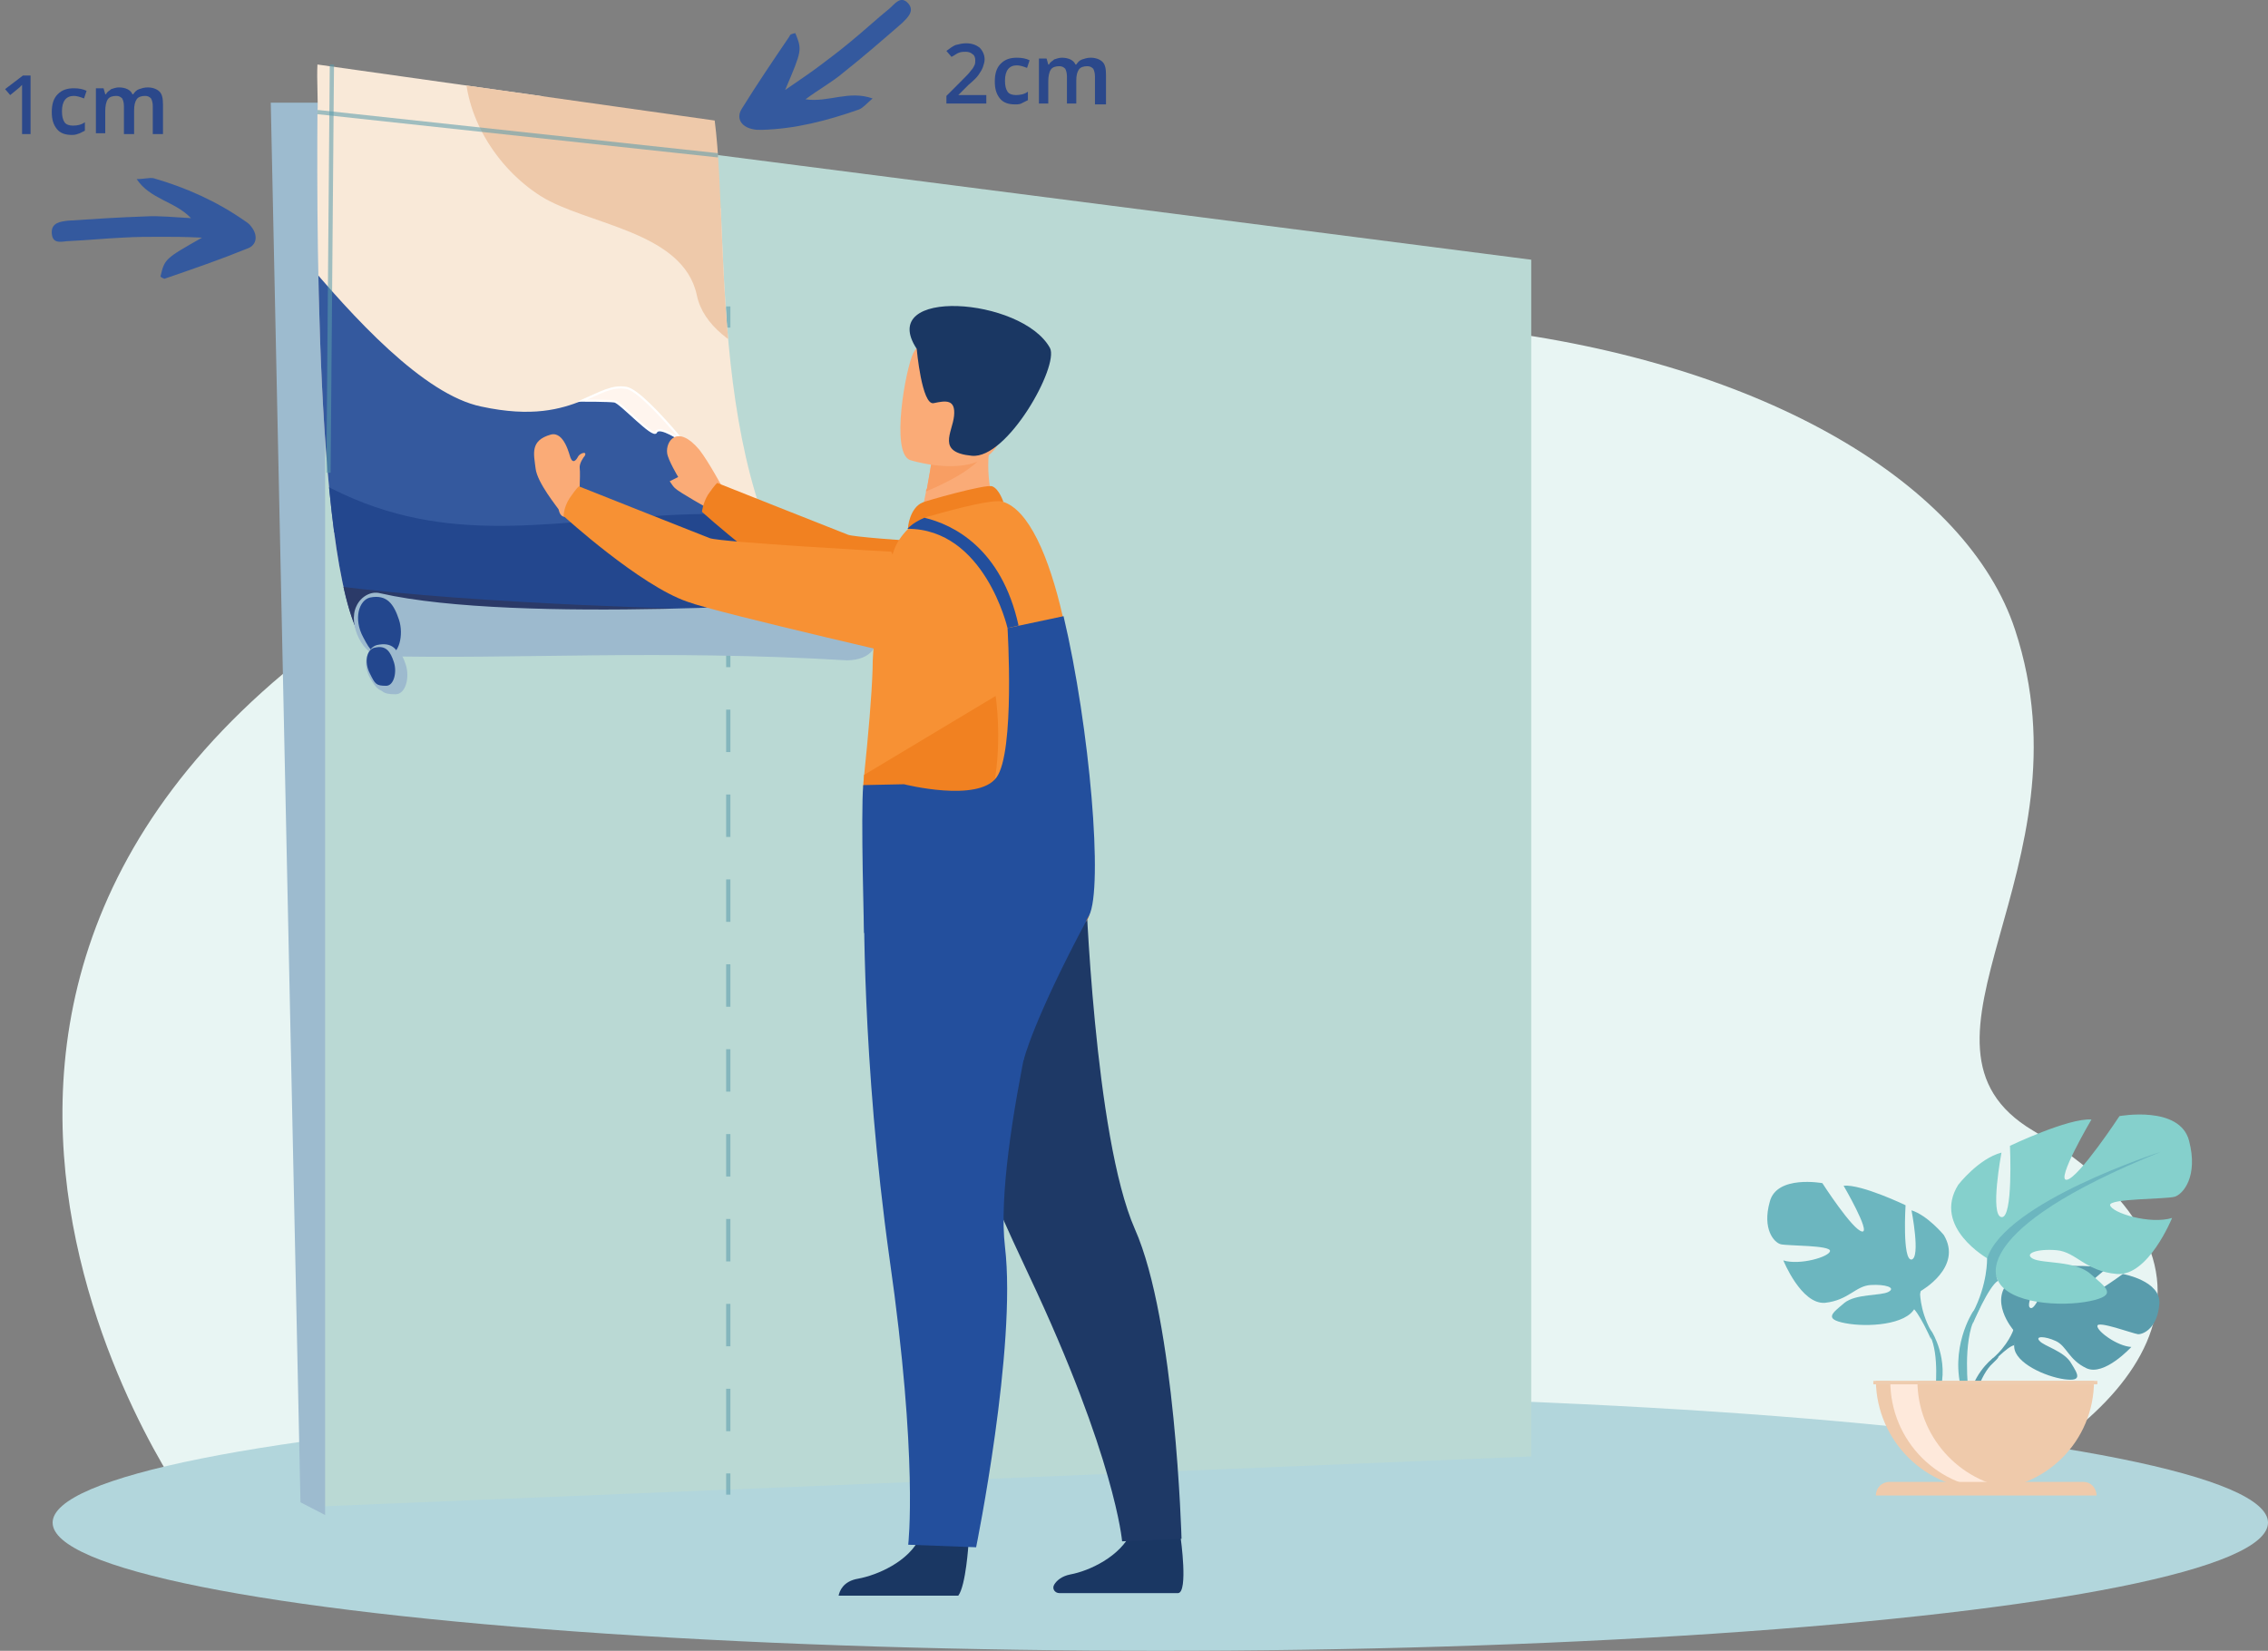
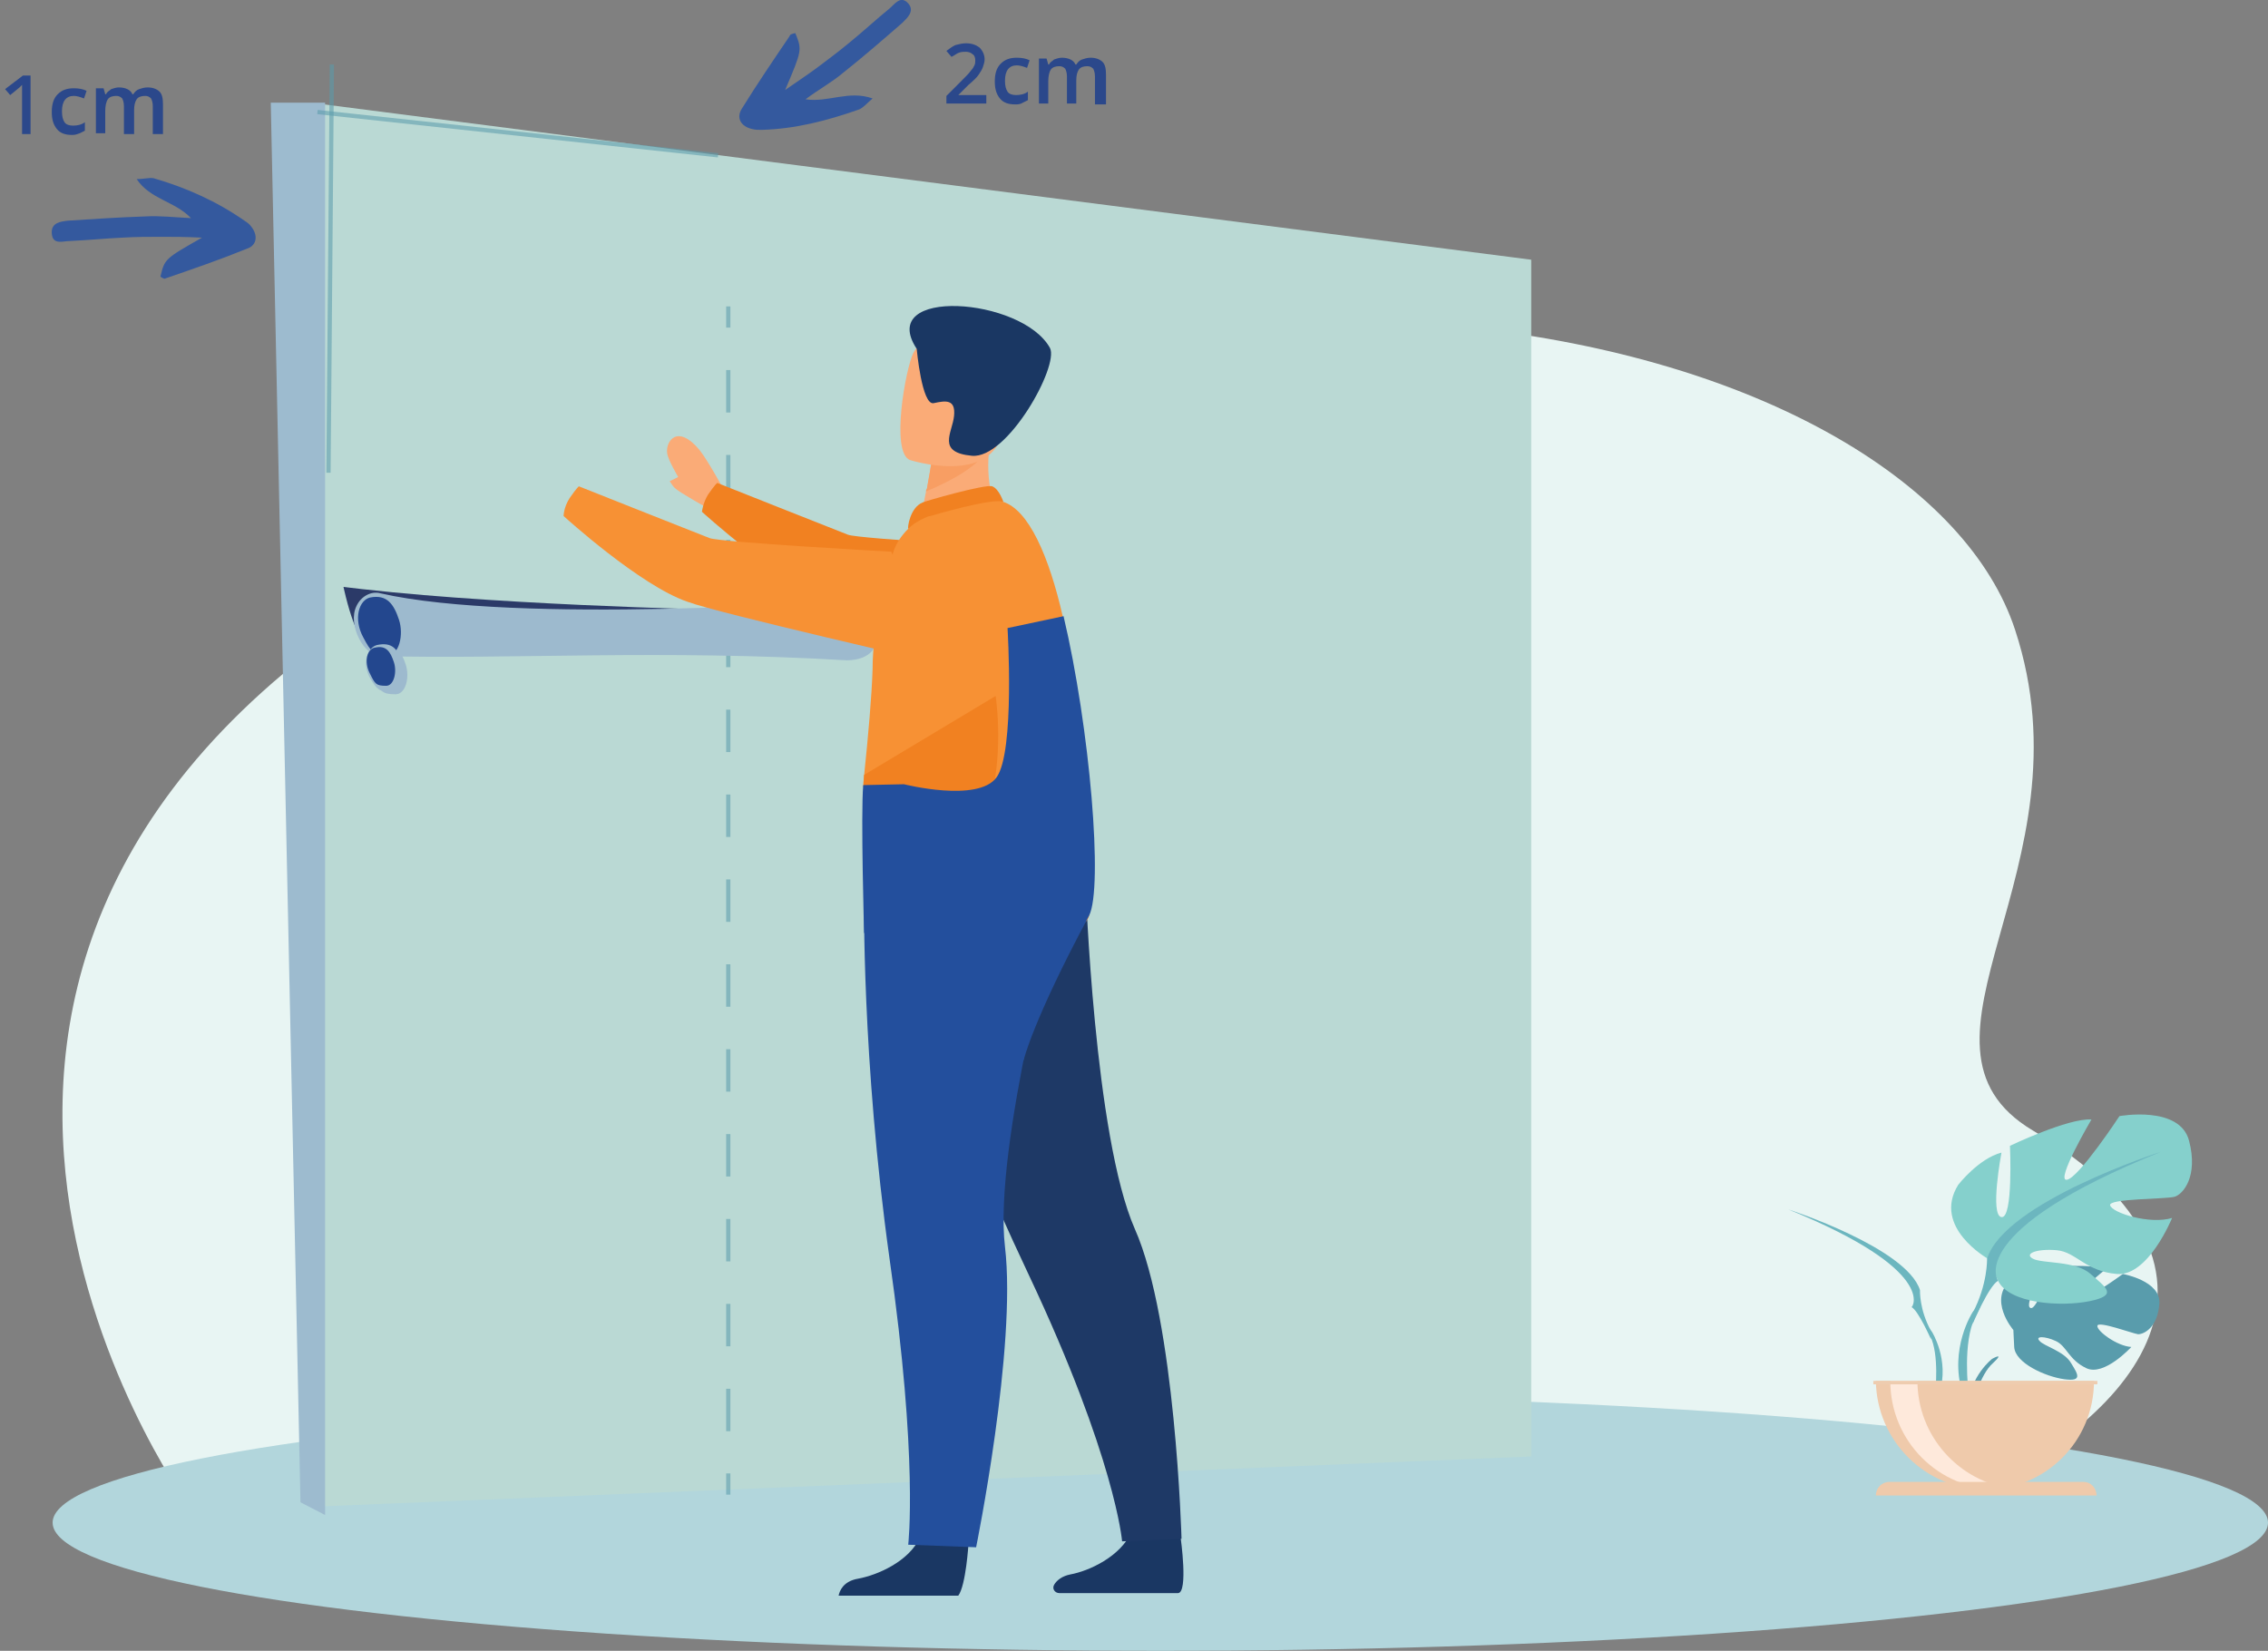
<svg xmlns="http://www.w3.org/2000/svg" xmlns:xlink="http://www.w3.org/1999/xlink" version="1.1" id="Warstwa_1" x="0px" y="0px" viewBox="0 0 267.2 194.5" style="enable-background:new 0 0 267.2 194.5;" xml:space="preserve">
  <rect x="0" y="0" width="267.2" height="194.5" fill="#808080" stroke="none" />
  <style type="text/css">
	.st0{fill:#E8F5F3;}
	.st1{fill:#B2D6DC;}
	.st2{fill:#BAD9D4;}
	.st3{fill:#9DBBCF;}
	.st4{fill:#9DBACE;}
	.st5{fill:#23478E;}
	.st6{fill:#599CAC;}
	.st7{fill:#6CB6BF;}
	.st8{fill:#85D0CC;}
	.st9{fill:#EFCAAB;}
	.st10{fill:#FEE9DB;}
	.st11{fill:#EECCAF;}
	.st12{opacity:0.56;}
	.st13{fill:none;stroke:#599CAC;stroke-width:0.5;stroke-miterlimit:10;}
	.st14{fill:none;stroke:#599CAC;stroke-width:0.5;stroke-miterlimit:10;stroke-dasharray:5.001,5.001;}
	.st15{clip-path:url(#SVGID_2_);}
	.st16{fill:#F9E9D8;}
	.st17{fill:#34599E;}
	.st18{fill:#CEDEED;}
	.st19{fill:#EEC9AA;}
	.st20{fill:#F5DCBE;}
	.st21{fill:#FFF5EE;}
	.st22{fill:#FFF5EE;stroke:#FFFFFF;stroke-width:0.25;stroke-miterlimit:10;}
	.st23{clip-path:url(#SVGID_4_);fill:#2B3A68;}
	.st24{fill:#FAAB77;}
	.st25{fill:#F18121;}
	.st26{fill:#1A3763;}
	.st27{fill:#1E3966;}
	.st28{fill:#234F9D;}
	.st29{fill:#F79134;}
	.st30{fill:#F89E63;}
	.st31{enable-background:new    ;}
	.st32{fill:#2B488B;}
	.st33{opacity:0.56;fill:none;stroke:#599CAC;stroke-width:0.5;stroke-miterlimit:10;enable-background:new    ;}
</style>
  <g>
    <g>
      <g>
        <g>
          <path id="SVGID_25_" class="st0" d="M229.4,177.1c21.2-8.7,38.1-27.2,10.1-43.9c-17.1-10.2,7.2-30.8-2.1-59      c-11.1-33.9-94.7-58-185.1-7.7C-26.2,110.2,22,177.1,22,177.1H229.4z" />
        </g>
      </g>
    </g>
    <ellipse class="st1" cx="136.7" cy="179.4" rx="130.5" ry="15.1" />
    <g>
      <polygon class="st2" points="180.4,171.6 37.4,177.5 37.4,12.2 180.4,30.6   " />
      <polygon class="st3" points="35.4,177 38.3,178.5 38.3,12.1 31.9,12.1   " />
    </g>
    <path class="st4" d="M47.8,78.3c0.5,1.5,0,3.5-1.2,3.5c-1.5,0-1.7-0.3-2.5-1.6c-1-1.8-0.3-3.6,0.8-3.9   C46.7,75.8,47.3,76.8,47.8,78.3z" />
    <path class="st5" d="M46.9,78.3c0.4,1.2,0,2.8-0.9,2.8c-1.2,0-1.3-0.2-1.9-1.4c-0.8-1.5-0.3-3,0.6-3.1C46,76.3,46.5,77.1,46.9,78.3   z" />
    <g>
      <g>
        <path class="st6" d="M237.2,156.7c0,0-3.1-3.6-0.2-6c0,0,2.1-1.3,3.9-1.2c0,0-2.5,4.2-1.7,4.6c0.8,0.4,2.4-4.8,2.4-4.8     s4.9-0.5,6.4,0.3c0,0-4.2,3.4-3.3,3.6c0.9,0.2,5.4-3.1,5.4-3.1s4.5,0.8,4.3,3.5c-0.2,2.8-1.8,3.6-2.5,3.6c-0.7-0.1-4.7-1.6-4.8-1     s2.3,2.4,4,2.5c0,0-3.2,3.5-5.3,2.5s-2.3-2.6-3.6-3.2c-1.3-0.6-2.5-0.6-1.9,0c0.5,0.6,2.9,1.2,3.7,2.6c0.8,1.3,1.4,2.2-0.8,1.9     s-5.8-1.9-5.9-3.8C237.2,156.7,237.2,156.7,237.2,156.7z" />
        <g>
-           <path class="st6" d="M252.2,153.6c0,0-12.3-0.5-15,3.1c0,0-0.6,1.8-2.5,3.4l-0.3,0.8c0,0,2.1-2.3,2.9-2.4      C237.3,158.5,236.2,154.2,252.2,153.6z" />
          <path class="st6" d="M234.7,160.1c0,0-2.6,2-2.8,5.5h0.5c0,0,0.8-3.6,2.4-5C236.3,159.2,234.7,160.1,234.7,160.1z" />
        </g>
      </g>
      <g>
-         <path class="st7" d="M226.3,152.1c0,0,5-2.8,2.7-6.6c0,0-1.9-2.3-3.8-2.9c0,0,1.1,5.6,0,5.8c-1.1,0.1-0.7-6.4-0.7-6.4     s-5.2-2.5-7.3-2.3c0,0,3.2,5.5,2.2,5.4c-1.1-0.1-4.7-5.7-4.7-5.7s-5.4-1-6.2,2.2c-0.9,3.2,0.5,4.8,1.3,5s5.9,0.1,5.8,0.8     c-0.1,0.7-3.6,1.7-5.5,1.1c0,0,2.1,5.2,4.9,5c2.8-0.3,3.6-2,5.4-2.1c1.7-0.1,3,0.3,2.1,0.8s-3.8,0.2-5.2,1.3     c-1.4,1.2-2.5,1.9,0.1,2.4s7.2,0.2,8.2-1.8C226.3,152.1,226.3,152.1,226.3,152.1z" />
        <g>
          <path class="st7" d="M210.7,142.5c0,0,13.9,4.5,15.5,9.5c0,0-0.1,2.3,1.3,4.8v1c0,0-1.5-3.4-2.3-3.8      C225.3,154.1,228.4,149.7,210.7,142.5z" />
          <path class="st7" d="M227.6,156.9c0,0,2.1,3.3,0.9,7.2L228,164c0,0,0.5-4.4-0.6-6.6C226.2,155.2,227.6,156.9,227.6,156.9z" />
        </g>
      </g>
      <g>
        <path class="st8" d="M234.2,148.3c0,0-6.6-3.7-3.5-8.7c0,0,2.4-3.1,5.1-3.8c0,0-1.4,7.4,0,7.6c1.4,0.2,1-8.4,1-8.4     s6.9-3.3,9.6-3.1c0,0-4.3,7.3-2.9,7.1c1.4-0.2,6.2-7.5,6.2-7.5s7.1-1.3,8.2,2.9s-0.7,6.3-1.7,6.6s-7.8,0.2-7.6,1     c0.2,0.9,4.7,2.3,7.3,1.5c0,0-2.8,6.9-6.5,6.6c-3.7-0.3-4.8-2.6-7.1-2.8s-3.9,0.4-2.8,1c1.1,0.6,5,0.2,6.8,1.8s3.3,2.5-0.1,3.2     c-3.4,0.7-9.5,0.3-10.8-2.4C234.2,148.3,234.2,148.3,234.2,148.3z" />
        <g>
          <path class="st7" d="M254.6,135.7c0,0-18.4,5.9-20.5,12.6c0,0,0.1,3-1.7,6.4v1.3c0,0,1.9-4.5,3-5.1      C235.4,150.9,231.3,145.1,254.6,135.7z" />
          <path class="st7" d="M232.4,154.6c0,0-2.8,4.3-1.2,9.5l0.7-0.2c0,0-0.7-5.8,0.8-8.7C234.2,152.4,232.4,154.6,232.4,154.6z" />
        </g>
      </g>
      <path class="st9" d="M233.9,175.5c7.1,0,12.8-5.7,12.8-12.8H221C221.1,169.8,226.9,175.5,233.9,175.5z" />
      <path class="st10" d="M237.1,175.4c-0.5,0.1-1.1,0.1-1.6,0.1c-7.1,0-12.8-5.7-12.8-12.8h3.2C225.9,169.2,230.8,174.6,237.1,175.4z    " />
      <path class="st9" d="M247,176.2h-26l0,0c0-0.9,0.7-1.6,1.6-1.6h22.9C246.3,174.6,247,175.3,247,176.2L247,176.2z" />
      <rect x="220.7" y="162.7" class="st11" width="26.4" height="0.4" />
    </g>
    <g class="st12">
      <g>
        <line class="st13" x1="85.8" y1="36.1" x2="85.8" y2="38.6" />
        <line class="st14" x1="85.8" y1="43.6" x2="85.8" y2="171.1" />
        <line class="st13" x1="85.8" y1="173.6" x2="85.8" y2="176.1" />
      </g>
    </g>
    <g>
      <g id="_x32__4_">
        <g>
          <defs>
-             <path id="SVGID_1_" d="M99.5,76.2l-55,0.8c-7.2-1.6-7.2-48.2-7.1-63.8c0.1-1.1-0.1-3.9,0-5.6l46.8,6.6       C86.1,28.9,82.9,61.1,99.5,76.2z" />
-           </defs>
+             </defs>
          <clipPath id="SVGID_2_">
            <use xlink:href="#SVGID_1_" style="overflow:visible;" />
          </clipPath>
          <g class="st15">
            <path class="st16" d="M-20.5,84.7l131.1,2.9l-17.5-60c-5.7-1.7-12.5-4.7-19.9-9.5c-1.1-0.7-2.3-1.5-3.4-2.3       c-3.4-2.4-6.8-5.1-10.4-8.3l-88.6-1.9c-0.6,0.9-1.1,1.7-1.5,2.7c-0.8,1.7-1.4,3.4-1.8,5.3c-0.2,0.7-0.3,1.5-0.4,2.2       c-0.7,6.4,1.1,13.9,6.3,22.4C-12.4,61.3-41.9,61.6-20.5,84.7z" />
            <path class="st17" d="M3.3,63.8l84.3-2.5c0,0-3.7-5-7.3-9.4v-0.1c-2.6-3.1-5.3-5.9-6.5-6.1c-1.7-0.3-3.1,0.6-5.2,1.5l0,0       c-2.5,1-5.9,2-11.9,0.7c-6.8-1.4-15.1-10.5-21.2-17.8c-4.3-5.2-7.5-9.4-8.4-9.4c-0.8,0-2.5,3.8-4.3,7.6       c-1.8,3.7-3.7,7.4-5.1,7.2c-2.8-0.4-5.5-4.1-7.1-4.2c-2.7,0-1,10.8-5.3,9.9c-4.3-1-4.7,0.3-7.1,0.8       C-4.3,42.6,3.3,63.8,3.3,63.8z" />
            <path class="st18" d="M102,58c0,0-2.9-0.6-5,0.7s-6.8-0.3-7.4,2l13.9,2.5L102,58z" />
            <path class="st5" d="M103.4,62.6c0,0-9.8-2.7-24.7-1.9s-27,3.8-40.9-3.8c-13.9-7.7-26.4-10.5-33.6-9C-3.1,49.5-5.5,67.3,7,85.4       l103.6,2.3L103.4,62.6z" />
            <path class="st19" d="M63.7,23.1c5.4,3.4,16.8,4.1,18.4,11.7c1.5,7.2,14.5,9.6,16,9.9l-5-17.2c-5.7-1.7,4.8-4.3-2.6-9.1       c-1.1-0.7,1.2-1.4,0.1-2.2c-3.4-2.4,0.4-5-3.1-8.1L54.8,7.4C54.6,13.6,58.5,19.8,63.7,23.1z" />
            <path class="st20" d="M-30.7,8.3c8.8,1.4,23.5,7.3,37.3,7.4c17.5,0.1,17.9-8.9,17.9-8.9l-53.7-1.2C-29.7,6.5-30.2,7.3-30.7,8.3       z" />
            <path class="st21" d="M22.9,28.2c3.8,1.6,3.4,0.2,4-0.4s6.1,4.4,7.4,5c1.3,0.6-3.8-4.8-2.7-4.6c1,0.2,4,2,4,2l0,0       c-4.3-5.2-7.5-9.4-8.4-9.4C26.4,20.6,24.7,24.4,22.9,28.2z" />
            <path class="st22" d="M68.6,47.2c0.2,0,3.1,0,3.8,0.1c0.7,0.1,4.6,4.4,4.9,3.6c0.4-0.8,3,1,3,1v-0.1c-2.6-3.1-5.3-5.9-6.5-6.1       C72.1,45.4,70.7,46.3,68.6,47.2z" />
          </g>
        </g>
        <g>
          <defs>
            <path id="SVGID_3_" d="M99.5,76.2l-55,0.8c-7.2-1.6-7.2-48.2-7.1-63.8c0.1-1.1-0.1-3.9,0-5.6l46.8,6.6       C86.1,28.9,82.9,61.1,99.5,76.2z" />
          </defs>
          <clipPath id="SVGID_4_">
            <use xlink:href="#SVGID_3_" style="overflow:visible;" />
          </clipPath>
          <path class="st23" d="M36.1,70.6c-0.5-0.6-1.5-2.1-2-2.8c-0.1-0.2-0.4-0.3-0.6-0.1c-0.2,0.2,0,0.6,3.1,1.4      c0.4,0.1,0.7-0.4,0.4-0.7c-0.2-0.2,0.3-0.1,2.2,0.6h0.1c17.3,2.3,45.1,2.8,46,2.9c0,0,0,0,0.1,0c4.5,0.6,17.5,5.8,13.4,5.4      c-20.2-1.7-40.2,0.4-54.4-0.4c-0.1,0-0.1,0-0.2,0c-0.1,0-0.2,0-0.3,0.1c-1.1,0.1-1.4-0.7-2.2-2.4c-0.9-1.8-5.6-3.2-5.5-3.6      C36.2,70.9,36.2,70.7,36.1,70.6z" />
        </g>
      </g>
      <path class="st4" d="M44.9,77.3c15.4,0.4,33-0.8,54.9,0.5c5.8-0.1,3.7-6.9-0.6-7c0,0-38.2,2.8-54.4-0.9c-1.1-0.3-2.3,0.4-2.8,1.5    C40.9,73.6,42.9,77.4,44.9,77.3z" />
      <path class="st5" d="M47,73c0.6,1.8,0,4.2-1.3,4.2c-1.7,0-2-0.4-2.9-2.1c-1.2-2.2-0.5-4.4,0.8-4.7C45.6,70,46.4,71.2,47,73z" />
    </g>
    <g>
      <path class="st24" d="M82.4,53c1.1,1.4,2.8,4.6,3,4.9c1.7,1.9-1.8,2.1-1.8,2.1s-3.6-2-4.1-2.5c-0.2-0.2-0.4-0.5-0.6-0.8l1-0.5    c0,0-1.2-2-1.3-2.8C78.4,52,79.8,49.9,82.4,53z" />
      <path class="st25" d="M83.4,58.3c0.9-1.3,1.1-1.4,1.1-1.4s14.1,5.6,15.4,6.1s21.4,1.6,21.4,1.6v10.3c0,0-20.7-3.1-24.1-4.4    c-5.6-2.1-14.5-10.2-14.5-10.2S82.8,59.3,83.4,58.3z" />
      <path class="st26" d="M114.1,181.9c0,0-0.3,4.9-1.2,6.1H98.8c0.1-0.5,0.5-1.7,2.3-2c2.2-0.4,6-2,7.3-4.9    C109.8,178,114.1,181.9,114.1,181.9z" />
      <path class="st26" d="M139.1,181.2c0,0,0.9,6.4-0.3,6.5c-0.2,0-5.4,0-7.4,0c-2.5,0-6.6,0-6.6,0c-0.5,0-0.9-0.5-0.6-1    s0.9-1,1.9-1.2c2.2-0.4,5.9-2.1,7.2-5C134.7,177.4,139.1,181.2,139.1,181.2z" />
      <path class="st27" d="M107.5,116.2c0,0,3.5,12.4,13.7,34s11,31.4,11,31.4l7-0.3c0,0-0.7-25.7-5.5-36.5    c-4.8-10.9-5.8-40.6-5.8-40.6L107.5,116.2z" />
      <path class="st28" d="M101.8,105.5c0,0-0.3,19.2,3,42.8C108.2,172,107,182,107,182l8,0.3c0,0,4.8-23.6,3.4-35.4s6.5-40.5,6.5-40.5    L101.8,105.5z" />
      <path class="st24" d="M117.5,60.6l-3.8,2.8l-5.4-1.1c0.1-0.5,0.4-2.5,0.8-4.4c0-0.1,0-0.2,0.1-0.3c0.3-1.6,0.5-2.9,0.5-2.9    l5.1-2.5l1.9-0.9c0,0-0.1,1.8-0.2,2C116.1,57.5,117.5,60.6,117.5,60.6z" />
      <path class="st25" d="M108.7,59.2c0.1-0.1,7.4-2.2,8.2-1.9c0.8,0.3,1.3,1.8,1.3,1.8L107,62.3C106.9,62.2,107.2,59.8,108.7,59.2z" />
      <path class="st29" d="M128.3,107.9c-1.2,5.6-26.9-12-26.6-15.4c0-0.4,0.1-0.8,0.1-1.1c0.5-4.8,0.9-9.4,1-12.5    c0-2.6,0.4-5.3,0.9-7.8c0.4-2.3,1-4.3,1.5-5.9c0.3-1.1,1-2.1,1.8-2.9c0.6-0.6,1.3-1,2-1.3c0.2-0.1,0.4-0.2,0.6-0.2    c3.1-0.9,7.4-2,8.5-1.7c3.1,0.9,5.5,6.5,7.1,13.5C128.4,85.7,129.1,104.3,128.3,107.9z" />
      <path class="st30" d="M116.1,53.2c-1.1,2.1-5.3,4-7,4.7c0-0.1,0-0.2,0.1-0.3c0.3-1.6,0.5-2.9,0.5-2.9l5.1-2.5    C115.8,52,116.5,52.3,116.1,53.2z" />
      <path class="st24" d="M107.2,54.2c0,0,9.1,2.9,10.8-2.9c1.7-5.7,4-9.2-1.8-11.3s-7.6-0.2-8.6,1.6    C106.7,43.4,104.9,53.3,107.2,54.2z" />
      <path class="st26" d="M108,41.1c0,0,0.6,6.7,2,6.4s2.6-0.5,2.4,1.5s-2.1,4.3,2.1,4.7s10.3-10.6,9.2-12.7    C120.4,35,103.2,33.8,108,41.1z" />
      <path class="st25" d="M102.5,105.5c2.5,0.9,0-2.5,0-3.2c0.2-3.2-1-7.2-0.7-11l15.5-9.3C117.3,82.1,121,105.4,102.5,105.5z" />
      <path class="st28" d="M128.3,107.9c-6.6,12.3-7.7,17-7.7,17c-5.8-0.7-15.7-12-18.8-15c0,0-0.4-14-0.1-17.4l4.8-0.1    c0,0,8.7,2.2,10.9-0.8c2.2-3,1.3-17.6,1.3-17.6l6.6-1.4C128.4,85.7,130,104.6,128.3,107.9z" />
-       <path class="st24" d="M68.2,59.6c0,0,0.2-3.8,0.1-4.4c-0.1-0.6,0.5-1.4,0.6-1.5c0.3-0.6-0.6-0.3-0.8,0.1c-0.2,0.4-0.6,0.9-0.9,0.1    c-0.1-0.2-0.7-3.1-2.3-2.7c-2.5,0.7-2,2.3-1.8,4s2.6,4.6,2.7,4.8C66.3,62.2,68.2,59.6,68.2,59.6z" />
-       <path class="st28" d="M120,73.7l-1.3,0.3c0,0-2.7-11.7-11.8-11.7c0.6-0.6,1.3-1,2-1.3C112.3,61.8,118,64.6,120,73.7z" />
      <path class="st29" d="M67.1,58.7c0.9-1.3,1.1-1.4,1.1-1.4s14.1,5.6,15.4,6.1S105,65,105,65l6.1,13.3c0,0-26.7-6.1-30.1-7.4    C75.4,69,66.4,60.8,66.4,60.8S66.4,59.8,67.1,58.7z" />
    </g>
    <path id="XMLID_2_" class="st17" d="M93.7,3.9c0.8,2,0.8,2-1.2,6.7c1.6-1.1,2.8-1.9,4-2.8S98.9,6,100.1,5c1.6-1.3,3.1-2.7,4.7-4   c0.6-0.5,1.3-1.6,2.2-0.6c0.8,0.9-0.1,1.7-0.7,2.3c-2.3,2-4.6,4-7,5.9c-1.3,1.1-2.8,1.9-4.4,3.1c2.7,0.4,5.1-1.1,7.9-0.1   c-0.7,0.6-1.1,1.1-1.6,1.3c-3.7,1.3-7.5,2.3-11.5,2.4c-0.4,0-0.7,0-1.1-0.1c-1.3-0.3-1.9-1.3-1.2-2.4c1.8-2.9,3.7-5.7,5.6-8.5   C93.1,4,93.3,4,93.7,3.9z" />
    <path id="XMLID_1_" class="st17" d="M18.9,32.6c0.5-2.1,0.5-2.1,4.9-4.6c-2-0.1-3.4-0.1-4.8-0.1c-1.5,0-3,0-4.6,0.1   c-2.1,0.1-4.1,0.3-6.2,0.4c-0.8,0-2,0.5-2.1-0.9C6,26.2,7.2,26.1,8,26c3-0.2,6.1-0.4,9.1-0.5c1.7-0.1,3.4,0.1,5.4,0.2   c-1.9-2-4.8-2.2-6.4-4.6c0.9,0,1.5-0.2,2-0.1c3.8,1.1,7.4,2.7,10.7,5c0.3,0.2,0.6,0.4,0.8,0.7c0.8,1,0.7,2.2-0.5,2.6   c-3.2,1.3-6.4,2.4-9.6,3.5C19.4,32.9,19.2,32.8,18.9,32.6z" />
    <path class="st4" d="M47.3,78c0.5,1.5,0,3.5-1.2,3.5c-1.5,0-1.7-0.3-2.5-1.6c-1-1.8-0.3-3.6,0.8-3.9C46.2,75.6,46.9,76.5,47.3,78z" />
    <path class="st5" d="M46.4,78c0.4,1.2,0,2.8-0.9,2.8c-1.2,0-1.3-0.2-1.9-1.4c-0.8-1.5-0.3-3,0.6-3.1C45.5,76,46,76.8,46.4,78z" />
    <g class="st31">
      <path class="st32" d="M116.2,12.2h-4.7v-0.9l1.8-1.8c0.5-0.5,0.9-0.9,1.1-1.2c0.2-0.2,0.3-0.4,0.4-0.6c0.1-0.2,0.1-0.4,0.1-0.6    c0-0.3-0.1-0.6-0.3-0.7c-0.2-0.2-0.5-0.3-0.8-0.3c-0.3,0-0.5,0-0.8,0.1c-0.3,0.1-0.5,0.3-0.9,0.5L111.5,6c0.4-0.3,0.8-0.6,1.1-0.7    c0.4-0.1,0.8-0.2,1.2-0.2c0.7,0,1.2,0.2,1.6,0.5C115.8,6,116,6.5,116,7c0,0.3-0.1,0.6-0.2,0.9c-0.1,0.3-0.3,0.6-0.5,0.9    c-0.2,0.3-0.6,0.7-1.2,1.2l-1.2,1.2v0h3.3V12.2z" />
      <path class="st32" d="M119.6,12.3c-0.8,0-1.4-0.2-1.8-0.7c-0.4-0.5-0.6-1.1-0.6-2c0-0.9,0.2-1.6,0.7-2.1s1.1-0.7,1.9-0.7    c0.6,0,1.1,0.1,1.5,0.3l-0.3,0.9c-0.5-0.2-0.9-0.3-1.2-0.3c-0.9,0-1.4,0.6-1.4,1.8c0,0.6,0.1,1,0.3,1.3c0.2,0.3,0.6,0.4,1,0.4    c0.5,0,1-0.1,1.4-0.4v1c-0.2,0.1-0.4,0.2-0.6,0.3C120.2,12.3,119.9,12.3,119.6,12.3z" />
      <path class="st32" d="M126.8,12.2h-1.1V9c0-0.4-0.1-0.7-0.2-0.9c-0.2-0.2-0.4-0.3-0.7-0.3c-0.4,0-0.8,0.1-1,0.4    c-0.2,0.3-0.3,0.8-0.3,1.4v2.6h-1.1V6.9h0.9l0.2,0.7h0.1c0.1-0.3,0.4-0.4,0.6-0.6c0.3-0.1,0.6-0.2,0.9-0.2c0.8,0,1.4,0.3,1.6,0.8    h0.1c0.2-0.3,0.4-0.5,0.7-0.6c0.3-0.1,0.6-0.2,1-0.2c0.6,0,1.1,0.2,1.4,0.5c0.3,0.3,0.4,0.8,0.4,1.5v3.5H129V9    c0-0.4-0.1-0.7-0.2-0.9c-0.2-0.2-0.4-0.3-0.7-0.3c-0.4,0-0.8,0.1-1,0.4c-0.2,0.3-0.3,0.7-0.3,1.3V12.2z" />
    </g>
    <g class="st31">
      <path class="st32" d="M3.7,15.8H2.6v-4.5c0-0.5,0-1,0-1.3c-0.1,0.1-0.2,0.2-0.3,0.3c-0.1,0.1-0.5,0.4-1.1,0.9l-0.6-0.7l2.1-1.6    h0.9V15.8z" />
      <path class="st32" d="M8.5,15.9c-0.8,0-1.4-0.2-1.8-0.7c-0.4-0.5-0.6-1.1-0.6-2c0-0.9,0.2-1.6,0.7-2.1s1.1-0.7,1.9-0.7    c0.6,0,1.1,0.1,1.5,0.3l-0.3,0.9c-0.5-0.2-0.9-0.3-1.2-0.3c-0.9,0-1.4,0.6-1.4,1.8c0,0.6,0.1,1,0.3,1.3c0.2,0.3,0.6,0.4,1,0.4    c0.5,0,1-0.1,1.4-0.4v1c-0.2,0.1-0.4,0.2-0.6,0.3C9.1,15.8,8.9,15.9,8.5,15.9z" />
      <path class="st32" d="M15.7,15.8h-1.1v-3.3c0-0.4-0.1-0.7-0.2-0.9c-0.2-0.2-0.4-0.3-0.7-0.3c-0.4,0-0.8,0.1-1,0.4    c-0.2,0.3-0.3,0.8-0.3,1.4v2.6h-1.1v-5.3h0.9l0.2,0.7h0.1c0.1-0.3,0.4-0.4,0.6-0.6c0.3-0.1,0.6-0.2,0.9-0.2c0.8,0,1.4,0.3,1.6,0.8    h0.1c0.2-0.3,0.4-0.5,0.7-0.6c0.3-0.1,0.6-0.2,1-0.2c0.6,0,1.1,0.2,1.4,0.5c0.3,0.3,0.4,0.8,0.4,1.5v3.5H18v-3.3    c0-0.4-0.1-0.7-0.2-0.9c-0.2-0.2-0.4-0.3-0.7-0.3c-0.4,0-0.8,0.1-1,0.4c-0.2,0.3-0.3,0.7-0.3,1.3V15.8z" />
    </g>
    <line class="st33" x1="84.6" y1="18.3" x2="37.4" y2="13.2" />
    <line class="st33" x1="38.7" y1="55.7" x2="39.1" y2="7.6" />
  </g>
</svg>